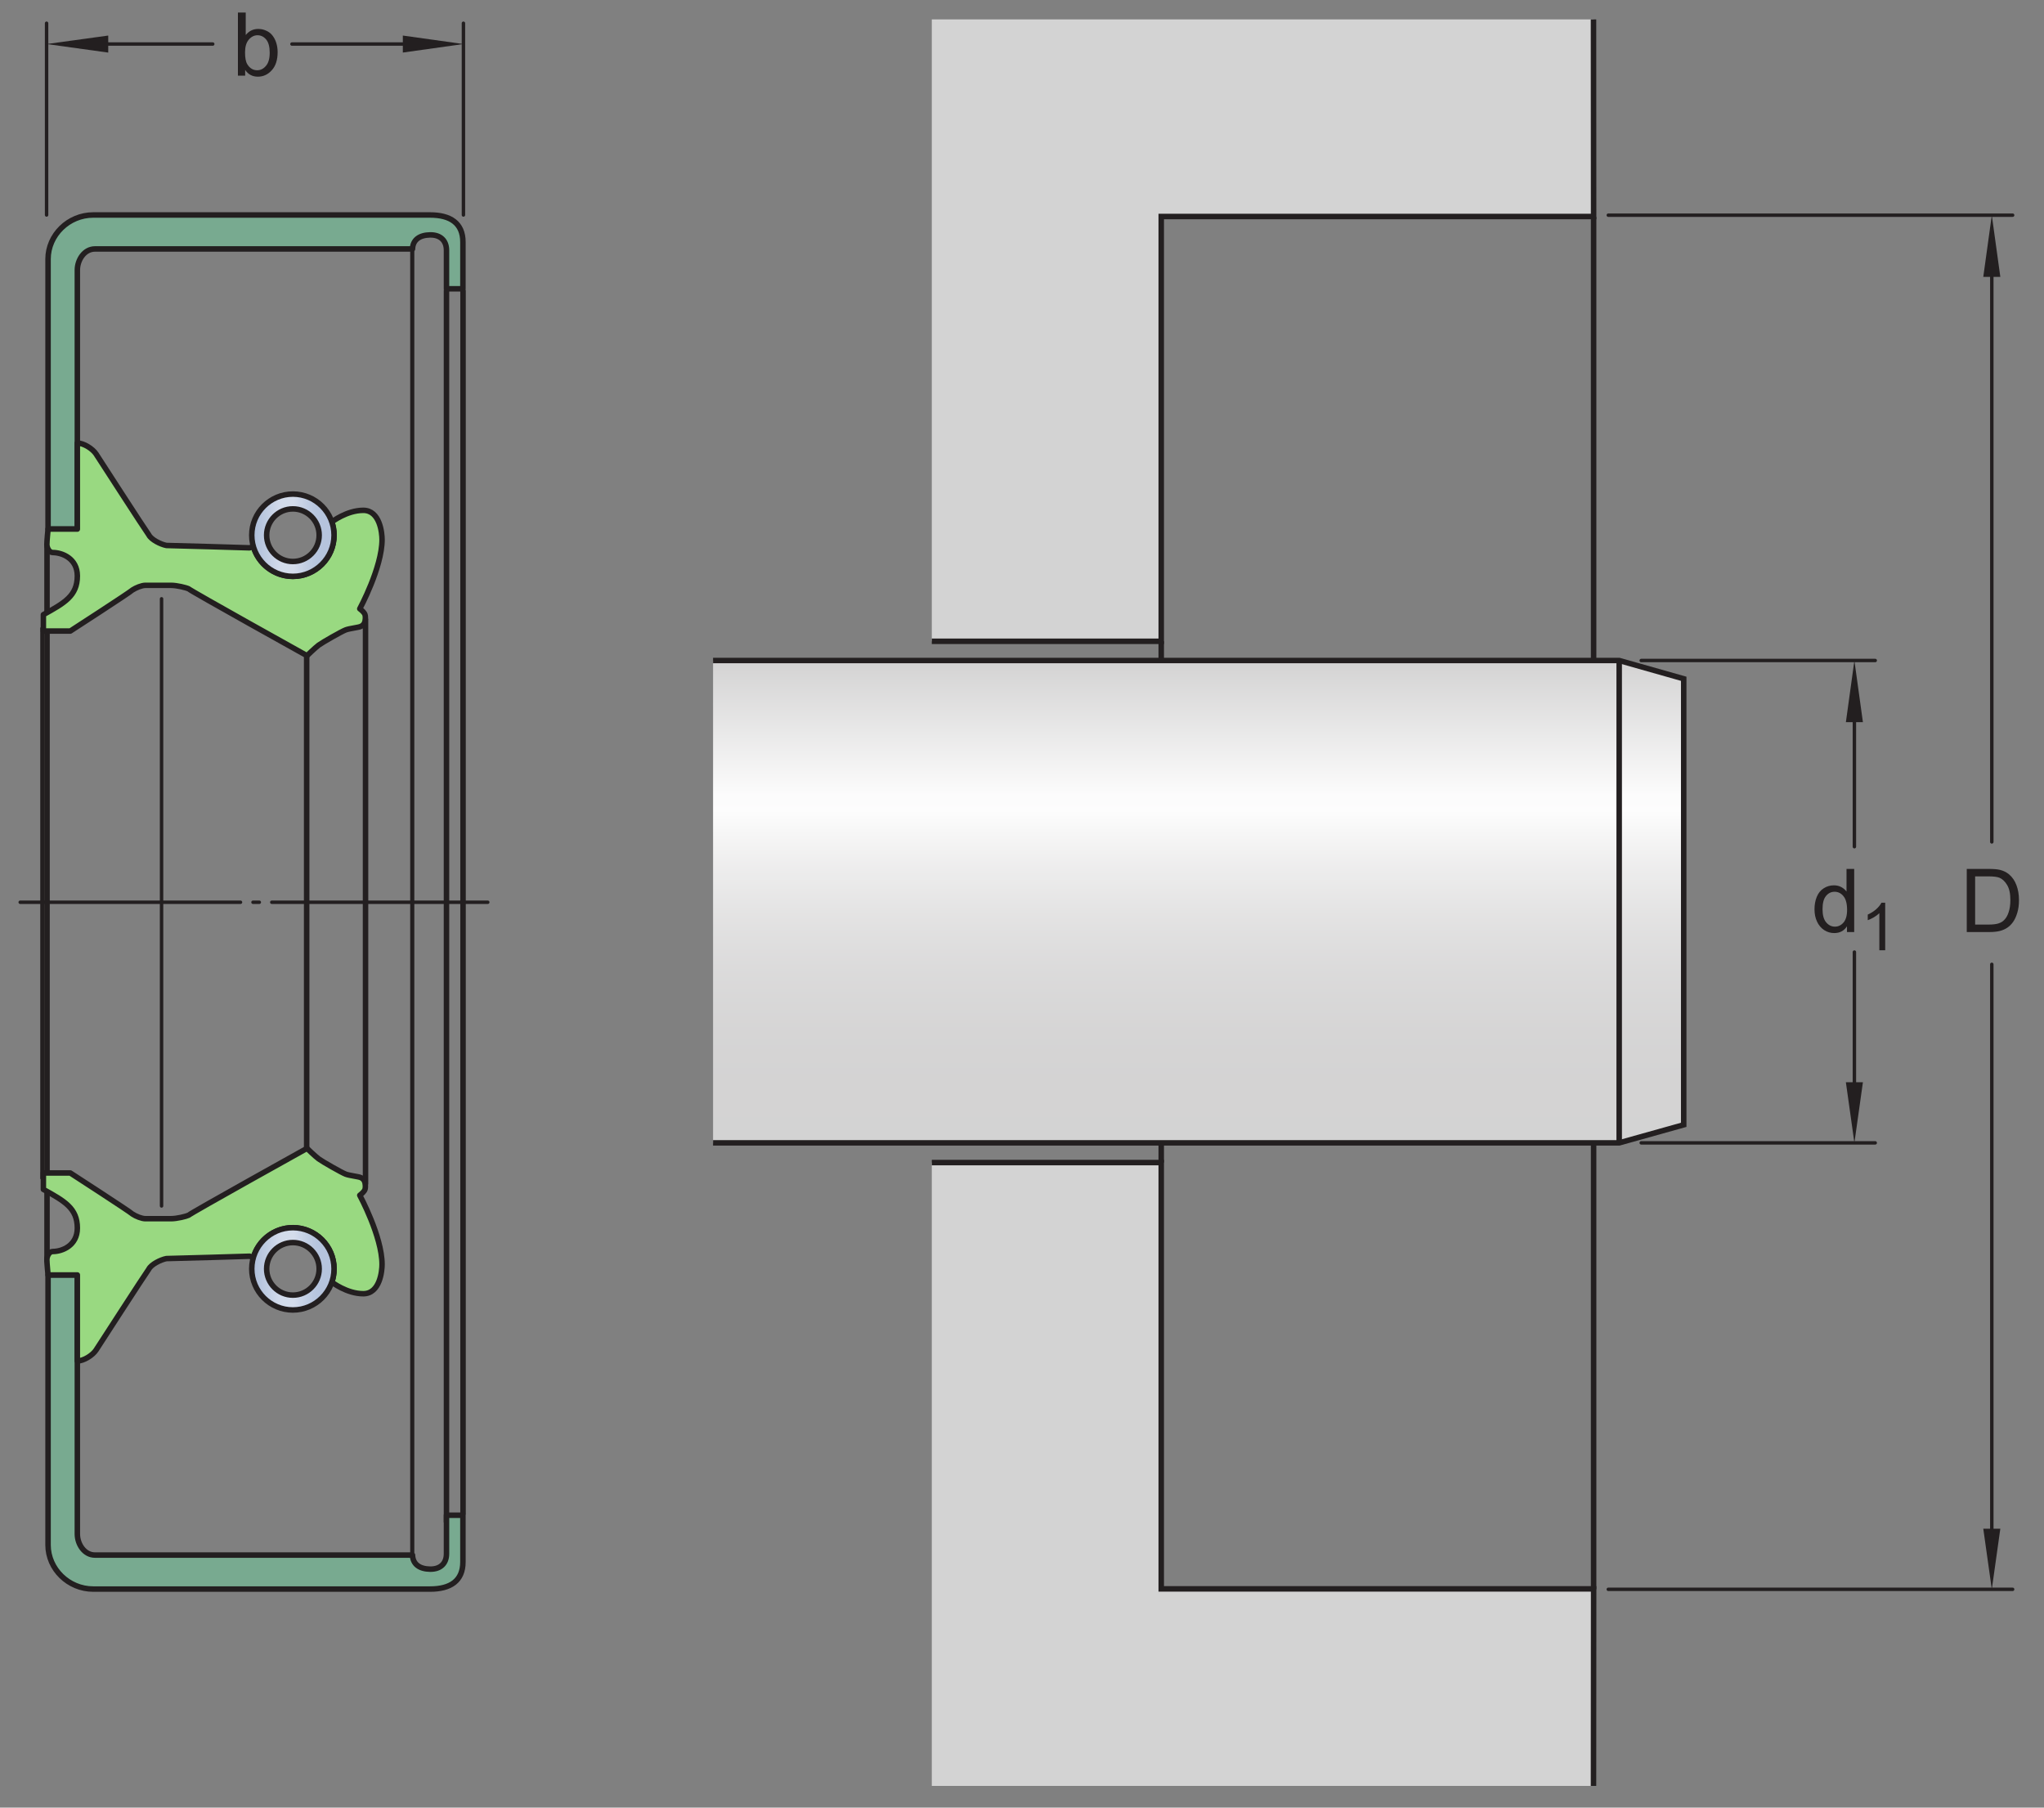
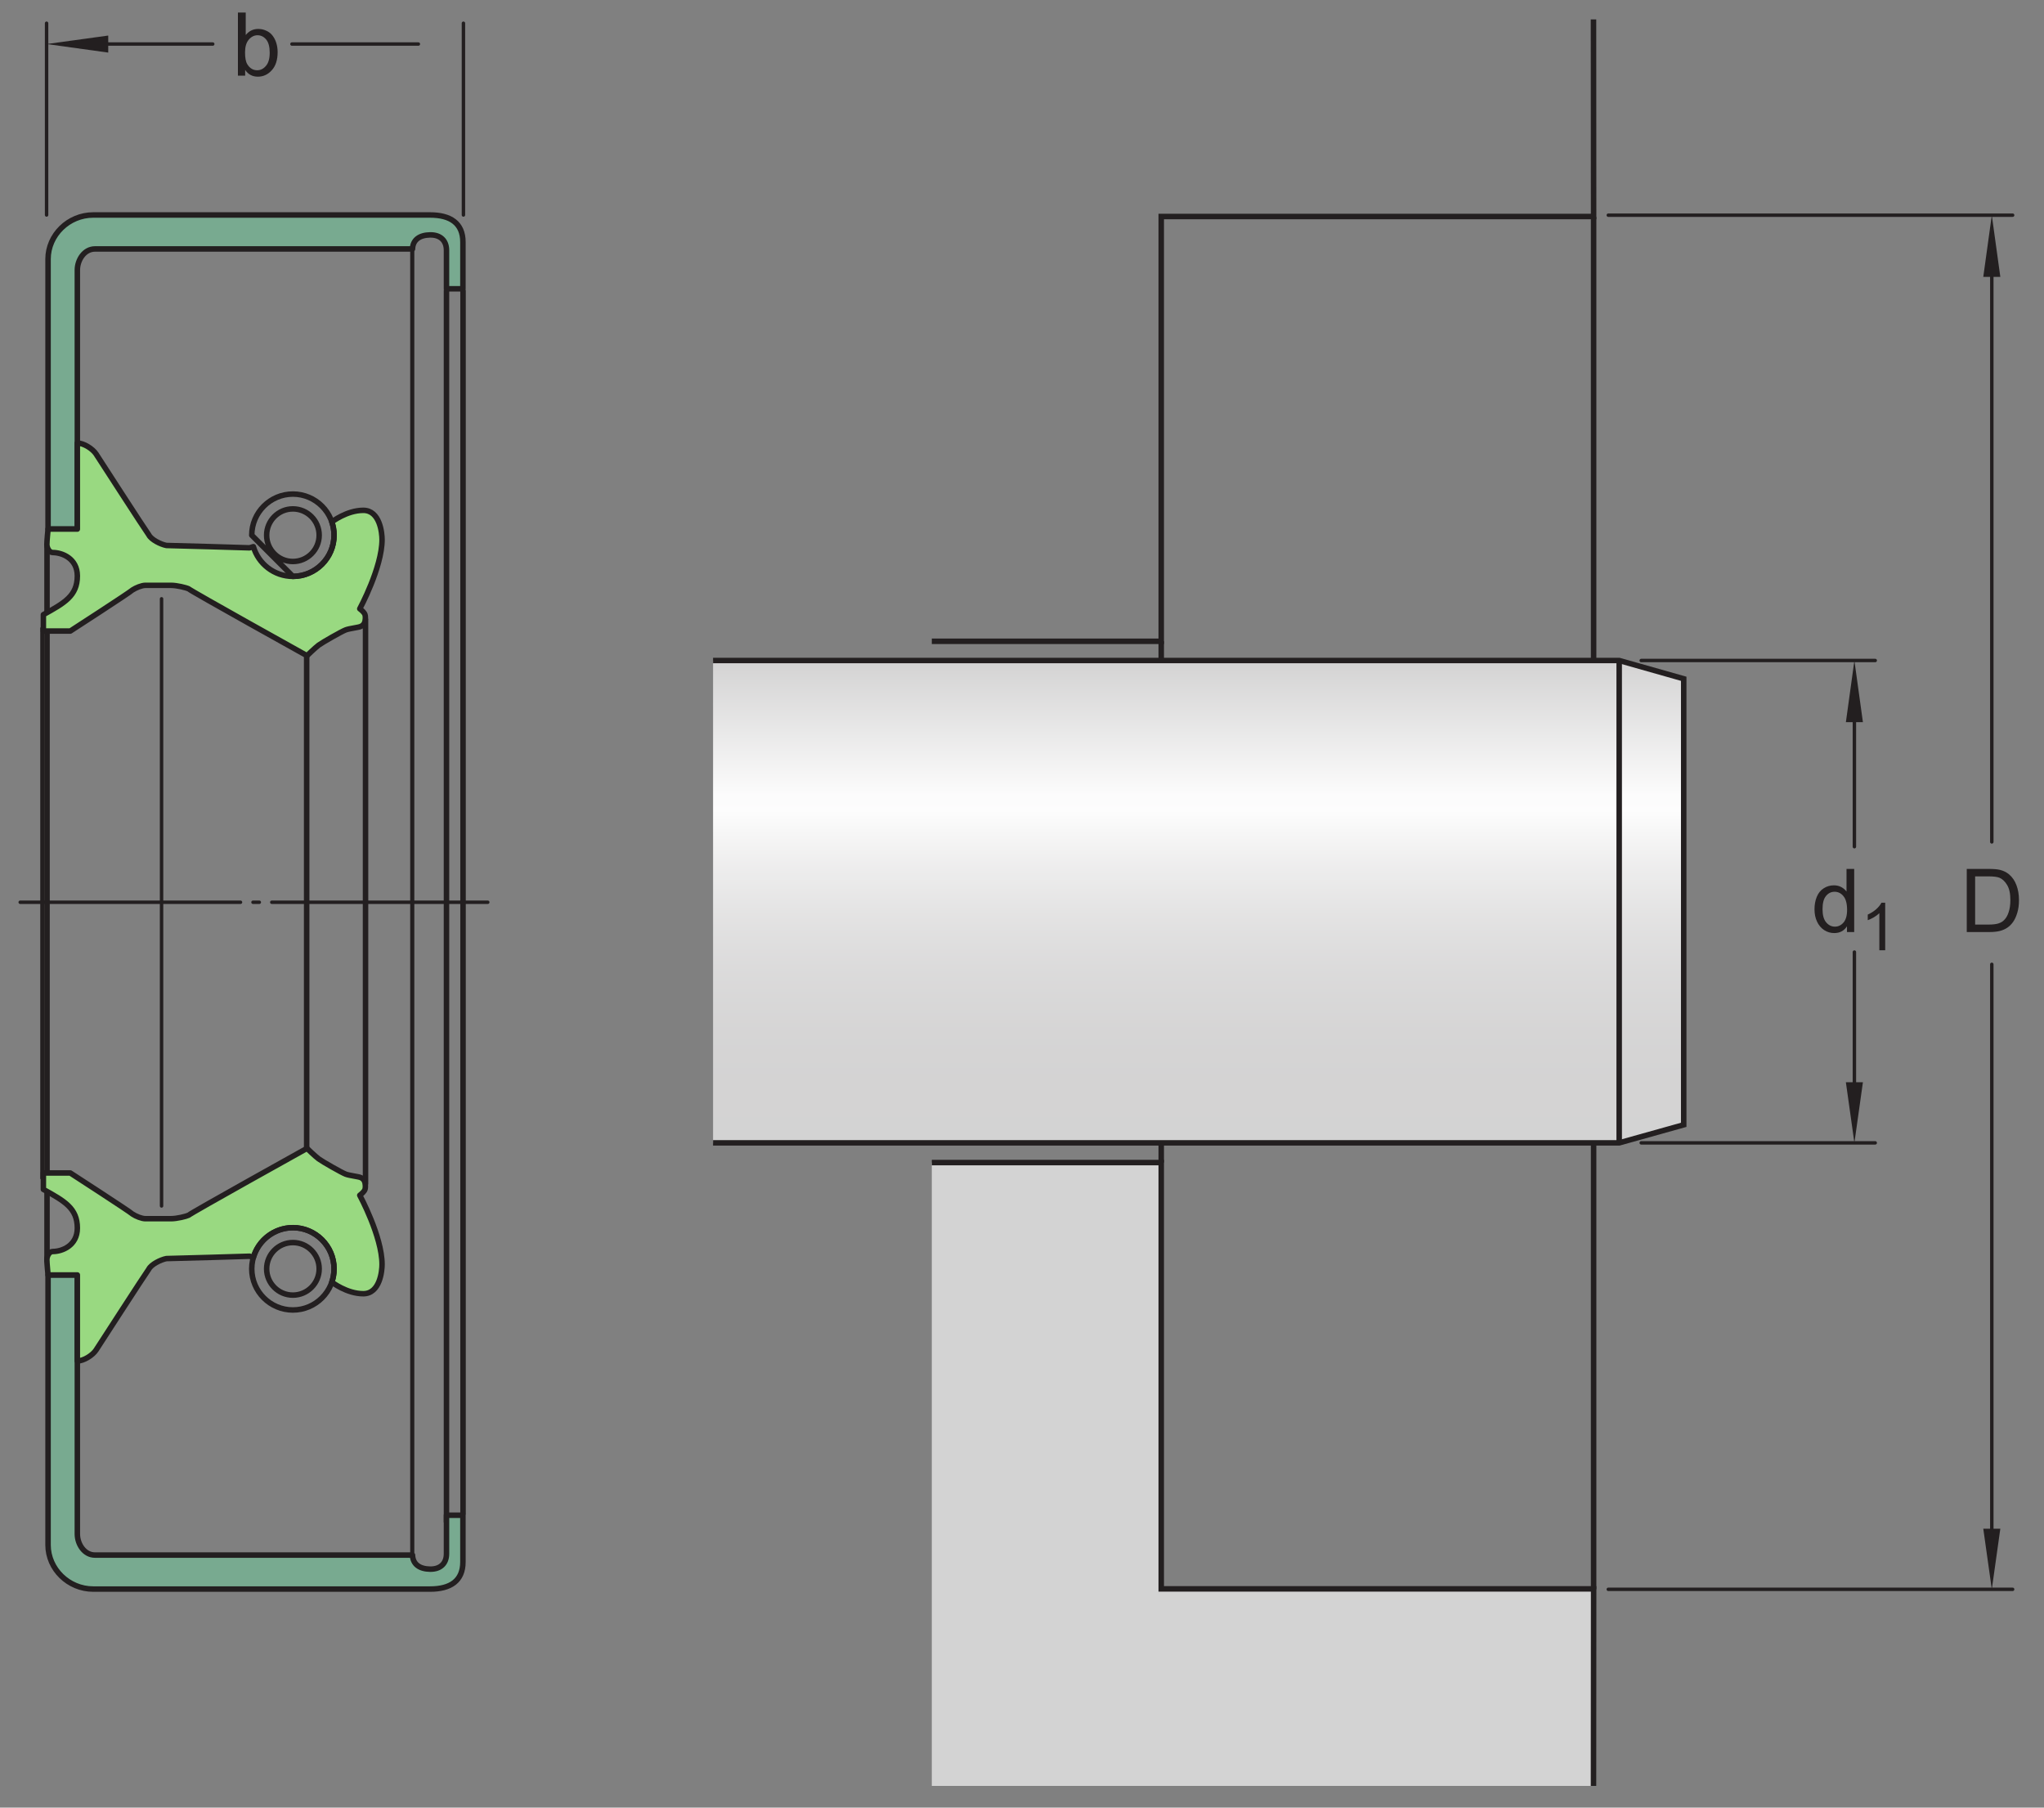
<svg xmlns="http://www.w3.org/2000/svg" xmlns:xlink="http://www.w3.org/1999/xlink" width="278.33pt" height="246.1pt" viewBox="0 0 278.33 246.1" version="1.1">
  <rect x="0" y="0" width="278.33" height="246.1" fill="#808080" stroke="none" />
  <defs>
    <g>
      <symbol overflow="visible" id="glyph0-0">
        <path style="stroke:none;" d="M 1.5 0 L 1.5 -7.5 L 7.5 -7.5 L 7.5 0 Z M 1.688 -0.188 L 7.312 -0.188 L 7.312 -7.312 L 1.688 -7.312 Z M 1.688 -0.188 " />
      </symbol>
      <symbol overflow="visible" id="glyph0-1">
        <path style="stroke:none;" d="M 4.828 0 L 4.828 -0.781 C 4.43 -0.164 3.852 0.141 3.094 0.141 C 2.594 0.141 2.133 0.004 1.719 -0.266 C 1.301 -0.547 0.977 -0.93 0.75 -1.422 C 0.52 -1.91 0.406 -2.473 0.406 -3.109 C 0.406 -3.723 0.508 -4.285 0.719 -4.797 C 0.926 -5.305 1.238 -5.691 1.656 -5.953 C 2.07 -6.223 2.535 -6.359 3.047 -6.359 C 3.422 -6.359 3.754 -6.281 4.047 -6.125 C 4.336 -5.969 4.578 -5.766 4.766 -5.516 L 4.766 -8.594 L 5.812 -8.594 L 5.812 0 Z M 1.5 -3.109 C 1.5 -2.305 1.664 -1.707 2 -1.312 C 2.332 -0.926 2.727 -0.734 3.188 -0.734 C 3.645 -0.734 4.035 -0.922 4.359 -1.297 C 4.68 -1.672 4.844 -2.242 4.844 -3.016 C 4.844 -3.867 4.676 -4.492 4.344 -4.891 C 4.02 -5.285 3.617 -5.484 3.141 -5.484 C 2.672 -5.484 2.281 -5.289 1.969 -4.906 C 1.656 -4.531 1.5 -3.93 1.5 -3.109 Z M 1.5 -3.109 " />
      </symbol>
      <symbol overflow="visible" id="glyph0-2">
        <path style="stroke:none;" d="M 0.922 0 L 0.922 -8.594 L 3.891 -8.594 C 4.555 -8.594 5.066 -8.551 5.422 -8.469 C 5.91 -8.352 6.328 -8.148 6.672 -7.859 C 7.129 -7.473 7.469 -6.977 7.688 -6.375 C 7.914 -5.781 8.031 -5.102 8.031 -4.344 C 8.031 -3.688 7.953 -3.109 7.797 -2.609 C 7.648 -2.109 7.457 -1.691 7.219 -1.359 C 6.977 -1.023 6.711 -0.766 6.422 -0.578 C 6.141 -0.391 5.801 -0.242 5.406 -0.141 C 5.008 -0.047 4.551 0 4.031 0 Z M 2.062 -1.016 L 3.891 -1.016 C 4.461 -1.016 4.91 -1.066 5.234 -1.172 C 5.555 -1.273 5.812 -1.426 6 -1.625 C 6.27 -1.883 6.477 -2.242 6.625 -2.703 C 6.781 -3.16 6.859 -3.711 6.859 -4.359 C 6.859 -5.254 6.707 -5.941 6.406 -6.422 C 6.113 -6.91 5.758 -7.238 5.344 -7.406 C 5.031 -7.52 4.539 -7.578 3.875 -7.578 L 2.062 -7.578 Z M 2.062 -1.016 " />
      </symbol>
      <symbol overflow="visible" id="glyph0-3">
        <path style="stroke:none;" d="M 1.766 0 L 0.781 0 L 0.781 -8.594 L 1.844 -8.594 L 1.844 -5.531 C 2.289 -6.082 2.859 -6.359 3.547 -6.359 C 3.93 -6.359 4.289 -6.281 4.625 -6.125 C 4.969 -5.977 5.25 -5.766 5.469 -5.484 C 5.695 -5.203 5.875 -4.863 6 -4.469 C 6.125 -4.07 6.188 -3.648 6.188 -3.203 C 6.188 -2.141 5.922 -1.316 5.391 -0.734 C 4.859 -0.148 4.227 0.141 3.5 0.141 C 2.758 0.141 2.18 -0.164 1.766 -0.781 Z M 1.75 -3.156 C 1.75 -2.414 1.852 -1.879 2.062 -1.547 C 2.395 -1.004 2.844 -0.734 3.406 -0.734 C 3.863 -0.734 4.258 -0.93 4.594 -1.328 C 4.938 -1.723 5.109 -2.32 5.109 -3.125 C 5.109 -3.938 4.945 -4.535 4.625 -4.922 C 4.301 -5.305 3.91 -5.5 3.453 -5.5 C 2.992 -5.5 2.594 -5.297 2.25 -4.891 C 1.914 -4.492 1.75 -3.914 1.75 -3.156 Z M 1.75 -3.156 " />
      </symbol>
      <symbol overflow="visible" id="glyph1-0">
        <path style="stroke:none;" d="M 1.125 0 L 1.125 -5.625 L 5.625 -5.625 L 5.625 0 Z M 1.266 -0.141 L 5.484 -0.141 L 5.484 -5.484 L 1.266 -5.484 Z M 1.266 -0.141 " />
      </symbol>
      <symbol overflow="visible" id="glyph1-1">
        <path style="stroke:none;" d="M 3.359 0 L 2.562 0 L 2.562 -5.047 C 2.375 -4.859 2.125 -4.672 1.812 -4.484 C 1.5 -4.305 1.223 -4.176 0.984 -4.094 L 0.984 -4.859 C 1.422 -5.055 1.805 -5.301 2.141 -5.594 C 2.473 -5.895 2.707 -6.188 2.844 -6.469 L 3.359 -6.469 Z M 3.359 0 " />
      </symbol>
    </g>
    <clipPath id="clip1">
      <path d="M 122 154 L 222 154 L 222 246.102 L 122 246.102 Z M 122 154 " />
    </clipPath>
    <clipPath id="clip2">
      <path d="M 97 89 L 230 89 L 230 156 L 97 156 Z M 97 89 " />
    </clipPath>
    <clipPath id="clip3">
      <path d="M 97.098 155.598 L 220.484 155.598 L 229.27 153.141 L 229.27 92.414 L 220.484 89.926 L 97.098 89.926 " />
    </clipPath>
    <clipPath id="clip4">
      <path d="M 97.098 155.598 L 220.484 155.598 L 229.27 153.141 L 229.27 92.414 L 220.484 89.926 L 97.098 89.926 " />
    </clipPath>
    <linearGradient id="linear0" gradientUnits="userSpaceOnUse" x1="-0" y1="0" x2="1" y2="0" gradientTransform="matrix(0,65.669,-65.669,0,163.184,89.927)">
      <stop offset="0" style="stop-color:rgb(82.745%,82.431%,82.509%);stop-opacity:1;" />
      <stop offset="0.004" style="stop-color:rgb(82.971%,82.661%,82.738%);stop-opacity:1;" />
      <stop offset="0.008" style="stop-color:rgb(83.195%,82.89%,82.967%);stop-opacity:1;" />
      <stop offset="0.012" style="stop-color:rgb(83.421%,83.119%,83.194%);stop-opacity:1;" />
      <stop offset="0.016" style="stop-color:rgb(83.644%,83.347%,83.421%);stop-opacity:1;" />
      <stop offset="0.02" style="stop-color:rgb(83.87%,83.575%,83.649%);stop-opacity:1;" />
      <stop offset="0.023" style="stop-color:rgb(84.093%,83.804%,83.876%);stop-opacity:1;" />
      <stop offset="0.027" style="stop-color:rgb(84.319%,84.033%,84.103%);stop-opacity:1;" />
      <stop offset="0.031" style="stop-color:rgb(84.544%,84.262%,84.332%);stop-opacity:1;" />
      <stop offset="0.035" style="stop-color:rgb(84.769%,84.491%,84.561%);stop-opacity:1;" />
      <stop offset="0.039" style="stop-color:rgb(84.993%,84.72%,84.787%);stop-opacity:1;" />
      <stop offset="0.043" style="stop-color:rgb(85.217%,84.949%,85.016%);stop-opacity:1;" />
      <stop offset="0.047" style="stop-color:rgb(85.442%,85.176%,85.242%);stop-opacity:1;" />
      <stop offset="0.051" style="stop-color:rgb(85.666%,85.405%,85.471%);stop-opacity:1;" />
      <stop offset="0.055" style="stop-color:rgb(85.892%,85.635%,85.698%);stop-opacity:1;" />
      <stop offset="0.059" style="stop-color:rgb(86.116%,85.864%,85.927%);stop-opacity:1;" />
      <stop offset="0.062" style="stop-color:rgb(86.34%,86.092%,86.154%);stop-opacity:1;" />
      <stop offset="0.066" style="stop-color:rgb(86.566%,86.32%,86.382%);stop-opacity:1;" />
      <stop offset="0.07" style="stop-color:rgb(86.789%,86.549%,86.609%);stop-opacity:1;" />
      <stop offset="0.074" style="stop-color:rgb(87.015%,86.778%,86.836%);stop-opacity:1;" />
      <stop offset="0.078" style="stop-color:rgb(87.239%,87.007%,87.065%);stop-opacity:1;" />
      <stop offset="0.082" style="stop-color:rgb(87.465%,87.236%,87.294%);stop-opacity:1;" />
      <stop offset="0.086" style="stop-color:rgb(87.689%,87.465%,87.52%);stop-opacity:1;" />
      <stop offset="0.09" style="stop-color:rgb(87.914%,87.694%,87.749%);stop-opacity:1;" />
      <stop offset="0.094" style="stop-color:rgb(88.138%,87.921%,87.975%);stop-opacity:1;" />
      <stop offset="0.098" style="stop-color:rgb(88.362%,88.15%,88.203%);stop-opacity:1;" />
      <stop offset="0.102" style="stop-color:rgb(88.588%,88.38%,88.431%);stop-opacity:1;" />
      <stop offset="0.105" style="stop-color:rgb(88.812%,88.609%,88.66%);stop-opacity:1;" />
      <stop offset="0.109" style="stop-color:rgb(89.037%,88.837%,88.887%);stop-opacity:1;" />
      <stop offset="0.113" style="stop-color:rgb(89.261%,89.066%,89.114%);stop-opacity:1;" />
      <stop offset="0.117" style="stop-color:rgb(89.485%,89.294%,89.342%);stop-opacity:1;" />
      <stop offset="0.121" style="stop-color:rgb(89.711%,89.523%,89.569%);stop-opacity:1;" />
      <stop offset="0.125" style="stop-color:rgb(89.935%,89.752%,89.798%);stop-opacity:1;" />
      <stop offset="0.129" style="stop-color:rgb(90.161%,89.981%,90.025%);stop-opacity:1;" />
      <stop offset="0.133" style="stop-color:rgb(90.384%,90.21%,90.253%);stop-opacity:1;" />
      <stop offset="0.137" style="stop-color:rgb(90.61%,90.439%,90.482%);stop-opacity:1;" />
      <stop offset="0.141" style="stop-color:rgb(90.834%,90.666%,90.707%);stop-opacity:1;" />
      <stop offset="0.145" style="stop-color:rgb(91.058%,90.895%,90.936%);stop-opacity:1;" />
      <stop offset="0.148" style="stop-color:rgb(91.284%,91.125%,91.164%);stop-opacity:1;" />
      <stop offset="0.152" style="stop-color:rgb(91.508%,91.354%,91.393%);stop-opacity:1;" />
      <stop offset="0.156" style="stop-color:rgb(91.733%,91.582%,91.62%);stop-opacity:1;" />
      <stop offset="0.16" style="stop-color:rgb(91.957%,91.811%,91.847%);stop-opacity:1;" />
      <stop offset="0.164" style="stop-color:rgb(92.181%,92.039%,92.075%);stop-opacity:1;" />
      <stop offset="0.168" style="stop-color:rgb(92.406%,92.268%,92.302%);stop-opacity:1;" />
      <stop offset="0.172" style="stop-color:rgb(92.632%,92.497%,92.531%);stop-opacity:1;" />
      <stop offset="0.176" style="stop-color:rgb(92.856%,92.726%,92.758%);stop-opacity:1;" />
      <stop offset="0.18" style="stop-color:rgb(93.08%,92.955%,92.986%);stop-opacity:1;" />
      <stop offset="0.184" style="stop-color:rgb(93.306%,93.184%,93.214%);stop-opacity:1;" />
      <stop offset="0.188" style="stop-color:rgb(93.529%,93.411%,93.44%);stop-opacity:1;" />
      <stop offset="0.191" style="stop-color:rgb(93.755%,93.64%,93.669%);stop-opacity:1;" />
      <stop offset="0.195" style="stop-color:rgb(93.979%,93.871%,93.896%);stop-opacity:1;" />
      <stop offset="0.199" style="stop-color:rgb(94.205%,94.099%,94.125%);stop-opacity:1;" />
      <stop offset="0.203" style="stop-color:rgb(94.429%,94.327%,94.353%);stop-opacity:1;" />
      <stop offset="0.207" style="stop-color:rgb(94.653%,94.556%,94.58%);stop-opacity:1;" />
      <stop offset="0.211" style="stop-color:rgb(94.878%,94.785%,94.807%);stop-opacity:1;" />
      <stop offset="0.215" style="stop-color:rgb(95.102%,95.013%,95.035%);stop-opacity:1;" />
      <stop offset="0.219" style="stop-color:rgb(95.328%,95.242%,95.264%);stop-opacity:1;" />
      <stop offset="0.223" style="stop-color:rgb(95.552%,95.471%,95.491%);stop-opacity:1;" />
      <stop offset="0.227" style="stop-color:rgb(95.776%,95.7%,95.718%);stop-opacity:1;" />
      <stop offset="0.23" style="stop-color:rgb(96.001%,95.929%,95.947%);stop-opacity:1;" />
      <stop offset="0.234" style="stop-color:rgb(96.225%,96.156%,96.173%);stop-opacity:1;" />
      <stop offset="0.238" style="stop-color:rgb(96.451%,96.385%,96.402%);stop-opacity:1;" />
      <stop offset="0.242" style="stop-color:rgb(96.675%,96.616%,96.629%);stop-opacity:1;" />
      <stop offset="0.246" style="stop-color:rgb(96.901%,96.844%,96.858%);stop-opacity:1;" />
      <stop offset="0.25" style="stop-color:rgb(97.124%,97.072%,97.086%);stop-opacity:1;" />
      <stop offset="0.254" style="stop-color:rgb(97.35%,97.301%,97.313%);stop-opacity:1;" />
      <stop offset="0.258" style="stop-color:rgb(97.574%,97.53%,97.54%);stop-opacity:1;" />
      <stop offset="0.262" style="stop-color:rgb(97.798%,97.758%,97.768%);stop-opacity:1;" />
      <stop offset="0.266" style="stop-color:rgb(98.022%,97.986%,97.995%);stop-opacity:1;" />
      <stop offset="0.27" style="stop-color:rgb(98.247%,98.215%,98.224%);stop-opacity:1;" />
      <stop offset="0.273" style="stop-color:rgb(98.473%,98.445%,98.451%);stop-opacity:1;" />
      <stop offset="0.277" style="stop-color:rgb(98.697%,98.674%,98.68%);stop-opacity:1;" />
      <stop offset="0.281" style="stop-color:rgb(98.921%,98.901%,98.906%);stop-opacity:1;" />
      <stop offset="0.312" style="stop-color:rgb(99.078%,99.062%,99.065%);stop-opacity:1;" />
      <stop offset="0.316" style="stop-color:rgb(98.999%,98.981%,98.985%);stop-opacity:1;" />
      <stop offset="0.32" style="stop-color:rgb(98.763%,98.741%,98.746%);stop-opacity:1;" />
      <stop offset="0.324" style="stop-color:rgb(98.532%,98.506%,98.512%);stop-opacity:1;" />
      <stop offset="0.328" style="stop-color:rgb(98.302%,98.271%,98.279%);stop-opacity:1;" />
      <stop offset="0.332" style="stop-color:rgb(98.076%,98.041%,98.05%);stop-opacity:1;" />
      <stop offset="0.336" style="stop-color:rgb(97.85%,97.81%,97.82%);stop-opacity:1;" />
      <stop offset="0.34" style="stop-color:rgb(97.627%,97.585%,97.595%);stop-opacity:1;" />
      <stop offset="0.344" style="stop-color:rgb(97.404%,97.357%,97.369%);stop-opacity:1;" />
      <stop offset="0.348" style="stop-color:rgb(97.186%,97.134%,97.148%);stop-opacity:1;" />
      <stop offset="0.352" style="stop-color:rgb(96.968%,96.913%,96.927%);stop-opacity:1;" />
      <stop offset="0.355" style="stop-color:rgb(96.754%,96.695%,96.71%);stop-opacity:1;" />
      <stop offset="0.359" style="stop-color:rgb(96.539%,96.477%,96.492%);stop-opacity:1;" />
      <stop offset="0.363" style="stop-color:rgb(96.329%,96.263%,96.278%);stop-opacity:1;" />
      <stop offset="0.367" style="stop-color:rgb(96.118%,96.048%,96.065%);stop-opacity:1;" />
      <stop offset="0.371" style="stop-color:rgb(95.912%,95.837%,95.856%);stop-opacity:1;" />
      <stop offset="0.375" style="stop-color:rgb(95.705%,95.627%,95.647%);stop-opacity:1;" />
      <stop offset="0.379" style="stop-color:rgb(95.503%,95.421%,95.441%);stop-opacity:1;" />
      <stop offset="0.383" style="stop-color:rgb(95.3%,95.215%,95.236%);stop-opacity:1;" />
      <stop offset="0.387" style="stop-color:rgb(95.1%,95.012%,95.033%);stop-opacity:1;" />
      <stop offset="0.391" style="stop-color:rgb(94.902%,94.809%,94.832%);stop-opacity:1;" />
      <stop offset="0.395" style="stop-color:rgb(94.707%,94.611%,94.635%);stop-opacity:1;" />
      <stop offset="0.398" style="stop-color:rgb(94.513%,94.412%,94.438%);stop-opacity:1;" />
      <stop offset="0.402" style="stop-color:rgb(94.322%,94.218%,94.244%);stop-opacity:1;" />
      <stop offset="0.406" style="stop-color:rgb(94.131%,94.025%,94.051%);stop-opacity:1;" />
      <stop offset="0.41" style="stop-color:rgb(93.944%,93.834%,93.861%);stop-opacity:1;" />
      <stop offset="0.414" style="stop-color:rgb(93.756%,93.642%,93.671%);stop-opacity:1;" />
      <stop offset="0.418" style="stop-color:rgb(93.573%,93.456%,93.484%);stop-opacity:1;" />
      <stop offset="0.422" style="stop-color:rgb(93.39%,93.269%,93.3%);stop-opacity:1;" />
      <stop offset="0.426" style="stop-color:rgb(93.21%,93.086%,93.117%);stop-opacity:1;" />
      <stop offset="0.43" style="stop-color:rgb(93.03%,92.902%,92.934%);stop-opacity:1;" />
      <stop offset="0.434" style="stop-color:rgb(92.854%,92.725%,92.757%);stop-opacity:1;" />
      <stop offset="0.438" style="stop-color:rgb(92.677%,92.545%,92.578%);stop-opacity:1;" />
      <stop offset="0.441" style="stop-color:rgb(92.505%,92.369%,92.403%);stop-opacity:1;" />
      <stop offset="0.445" style="stop-color:rgb(92.332%,92.194%,92.227%);stop-opacity:1;" />
      <stop offset="0.453" style="stop-color:rgb(92.165%,92.021%,92.056%);stop-opacity:1;" />
      <stop offset="0.461" style="stop-color:rgb(91.83%,91.682%,91.719%);stop-opacity:1;" />
      <stop offset="0.469" style="stop-color:rgb(91.504%,91.35%,91.388%);stop-opacity:1;" />
      <stop offset="0.477" style="stop-color:rgb(91.185%,91.025%,91.064%);stop-opacity:1;" />
      <stop offset="0.484" style="stop-color:rgb(90.872%,90.707%,90.749%);stop-opacity:1;" />
      <stop offset="0.492" style="stop-color:rgb(90.567%,90.396%,90.439%);stop-opacity:1;" />
      <stop offset="0.5" style="stop-color:rgb(90.269%,90.092%,90.137%);stop-opacity:1;" />
      <stop offset="0.508" style="stop-color:rgb(89.98%,89.796%,89.842%);stop-opacity:1;" />
      <stop offset="0.516" style="stop-color:rgb(89.694%,89.507%,89.554%);stop-opacity:1;" />
      <stop offset="0.523" style="stop-color:rgb(89.417%,89.224%,89.272%);stop-opacity:1;" />
      <stop offset="0.531" style="stop-color:rgb(89.146%,88.95%,88.998%);stop-opacity:1;" />
      <stop offset="0.539" style="stop-color:rgb(88.882%,88.68%,88.73%);stop-opacity:1;" />
      <stop offset="0.547" style="stop-color:rgb(88.626%,88.419%,88.47%);stop-opacity:1;" />
      <stop offset="0.555" style="stop-color:rgb(88.374%,88.162%,88.216%);stop-opacity:1;" />
      <stop offset="0.562" style="stop-color:rgb(88.13%,87.915%,87.968%);stop-opacity:1;" />
      <stop offset="0.57" style="stop-color:rgb(87.894%,87.674%,87.729%);stop-opacity:1;" />
      <stop offset="0.578" style="stop-color:rgb(87.663%,87.439%,87.495%);stop-opacity:1;" />
      <stop offset="0.586" style="stop-color:rgb(87.439%,87.21%,87.267%);stop-opacity:1;" />
      <stop offset="0.594" style="stop-color:rgb(87.219%,86.987%,87.045%);stop-opacity:1;" />
      <stop offset="0.602" style="stop-color:rgb(87.009%,86.772%,86.83%);stop-opacity:1;" />
      <stop offset="0.609" style="stop-color:rgb(86.801%,86.562%,86.621%);stop-opacity:1;" />
      <stop offset="0.617" style="stop-color:rgb(86.603%,86.359%,86.42%);stop-opacity:1;" />
      <stop offset="0.625" style="stop-color:rgb(86.409%,86.162%,86.223%);stop-opacity:1;" />
      <stop offset="0.633" style="stop-color:rgb(86.221%,85.97%,86.032%);stop-opacity:1;" />
      <stop offset="0.641" style="stop-color:rgb(86.04%,85.785%,85.847%);stop-opacity:1;" />
      <stop offset="0.648" style="stop-color:rgb(85.863%,85.605%,85.669%);stop-opacity:1;" />
      <stop offset="0.656" style="stop-color:rgb(85.693%,85.432%,85.497%);stop-opacity:1;" />
      <stop offset="0.672" style="stop-color:rgb(85.451%,85.185%,85.252%);stop-opacity:1;" />
      <stop offset="0.688" style="stop-color:rgb(85.144%,84.874%,84.941%);stop-opacity:1;" />
      <stop offset="0.703" style="stop-color:rgb(84.86%,84.584%,84.653%);stop-opacity:1;" />
      <stop offset="0.719" style="stop-color:rgb(84.598%,84.317%,84.387%);stop-opacity:1;" />
      <stop offset="0.734" style="stop-color:rgb(84.355%,84.071%,84.142%);stop-opacity:1;" />
      <stop offset="0.75" style="stop-color:rgb(84.134%,83.846%,83.917%);stop-opacity:1;" />
      <stop offset="0.766" style="stop-color:rgb(83.931%,83.64%,83.711%);stop-opacity:1;" />
      <stop offset="0.781" style="stop-color:rgb(83.748%,83.452%,83.525%);stop-opacity:1;" />
      <stop offset="0.812" style="stop-color:rgb(83.513%,83.212%,83.287%);stop-opacity:1;" />
      <stop offset="0.844" style="stop-color:rgb(83.25%,82.947%,83.022%);stop-opacity:1;" />
      <stop offset="0.875" style="stop-color:rgb(83.052%,82.744%,82.82%);stop-opacity:1;" />
      <stop offset="1" style="stop-color:rgb(82.857%,82.545%,82.623%);stop-opacity:1;" />
    </linearGradient>
    <clipPath id="clip5">
-       <path d="M 34 67 L 46 67 L 46 79 L 34 79 Z M 34 67 " />
-     </clipPath>
+       </clipPath>
    <clipPath id="clip6">
      <path d="M 34.281 72.863 C 34.281 75.949 36.797 78.473 39.883 78.473 C 42.973 78.473 45.488 75.949 45.488 72.863 C 45.488 69.781 42.973 67.266 39.883 67.266 C 36.797 67.266 34.281 69.781 34.281 72.863 M 36.309 72.863 C 36.309 70.898 37.914 69.289 39.883 69.289 C 41.855 69.289 43.461 70.898 43.461 72.863 C 43.461 74.84 41.855 76.445 39.883 76.445 C 37.914 76.445 36.309 74.84 36.309 72.863 " />
    </clipPath>
    <clipPath id="clip7">
      <path d="M 34.281 72.863 C 34.281 75.949 36.797 78.473 39.883 78.473 C 42.973 78.473 45.488 75.949 45.488 72.863 C 45.488 69.781 42.973 67.266 39.883 67.266 C 36.797 67.266 34.281 69.781 34.281 72.863 M 36.309 72.863 C 36.309 70.898 37.914 69.289 39.883 69.289 C 41.855 69.289 43.461 70.898 43.461 72.863 C 43.461 74.84 41.855 76.445 39.883 76.445 C 37.914 76.445 36.309 74.84 36.309 72.863 " />
    </clipPath>
    <linearGradient id="linear1" gradientUnits="userSpaceOnUse" x1="0" y1="0" x2="1" y2="0" gradientTransform="matrix(11.205,0,0,11.205,34.282,72.868)">
      <stop offset="0" style="stop-color:rgb(67.532%,74.046%,85.048%);stop-opacity:1;" />
      <stop offset="0.008" style="stop-color:rgb(67.7%,74.176%,85.129%);stop-opacity:1;" />
      <stop offset="0.016" style="stop-color:rgb(68.034%,74.435%,85.287%);stop-opacity:1;" />
      <stop offset="0.023" style="stop-color:rgb(68.372%,74.698%,85.449%);stop-opacity:1;" />
      <stop offset="0.031" style="stop-color:rgb(68.707%,74.959%,85.611%);stop-opacity:1;" />
      <stop offset="0.039" style="stop-color:rgb(69.044%,75.221%,85.771%);stop-opacity:1;" />
      <stop offset="0.047" style="stop-color:rgb(69.38%,75.484%,85.931%);stop-opacity:1;" />
      <stop offset="0.055" style="stop-color:rgb(69.719%,75.748%,86.093%);stop-opacity:1;" />
      <stop offset="0.062" style="stop-color:rgb(70.056%,76.012%,86.255%);stop-opacity:1;" />
      <stop offset="0.07" style="stop-color:rgb(70.396%,76.276%,86.415%);stop-opacity:1;" />
      <stop offset="0.078" style="stop-color:rgb(70.735%,76.541%,86.577%);stop-opacity:1;" />
      <stop offset="0.086" style="stop-color:rgb(71.075%,76.807%,86.739%);stop-opacity:1;" />
      <stop offset="0.094" style="stop-color:rgb(71.416%,77.072%,86.9%);stop-opacity:1;" />
      <stop offset="0.102" style="stop-color:rgb(71.758%,77.341%,87.062%);stop-opacity:1;" />
      <stop offset="0.109" style="stop-color:rgb(72.099%,77.608%,87.224%);stop-opacity:1;" />
      <stop offset="0.117" style="stop-color:rgb(72.441%,77.876%,87.386%);stop-opacity:1;" />
      <stop offset="0.125" style="stop-color:rgb(72.784%,78.145%,87.547%);stop-opacity:1;" />
      <stop offset="0.133" style="stop-color:rgb(73.128%,78.415%,87.711%);stop-opacity:1;" />
      <stop offset="0.141" style="stop-color:rgb(73.471%,78.683%,87.872%);stop-opacity:1;" />
      <stop offset="0.148" style="stop-color:rgb(73.816%,78.955%,88.034%);stop-opacity:1;" />
      <stop offset="0.156" style="stop-color:rgb(74.159%,79.225%,88.196%);stop-opacity:1;" />
      <stop offset="0.164" style="stop-color:rgb(74.506%,79.497%,88.359%);stop-opacity:1;" />
      <stop offset="0.172" style="stop-color:rgb(74.852%,79.768%,88.522%);stop-opacity:1;" />
      <stop offset="0.18" style="stop-color:rgb(75.197%,80.042%,88.684%);stop-opacity:1;" />
      <stop offset="0.188" style="stop-color:rgb(75.543%,80.315%,88.847%);stop-opacity:1;" />
      <stop offset="0.195" style="stop-color:rgb(75.89%,80.588%,89.011%);stop-opacity:1;" />
      <stop offset="0.203" style="stop-color:rgb(76.237%,80.862%,89.172%);stop-opacity:1;" />
      <stop offset="0.211" style="stop-color:rgb(76.585%,81.137%,89.336%);stop-opacity:1;" />
      <stop offset="0.219" style="stop-color:rgb(76.933%,81.412%,89.499%);stop-opacity:1;" />
      <stop offset="0.227" style="stop-color:rgb(77.281%,81.688%,89.661%);stop-opacity:1;" />
      <stop offset="0.234" style="stop-color:rgb(77.631%,81.964%,89.824%);stop-opacity:1;" />
      <stop offset="0.242" style="stop-color:rgb(77.979%,82.24%,89.987%);stop-opacity:1;" />
      <stop offset="0.25" style="stop-color:rgb(78.328%,82.515%,90.149%);stop-opacity:1;" />
      <stop offset="0.258" style="stop-color:rgb(78.677%,82.793%,90.312%);stop-opacity:1;" />
      <stop offset="0.266" style="stop-color:rgb(79.027%,83.069%,90.474%);stop-opacity:1;" />
      <stop offset="0.273" style="stop-color:rgb(79.376%,83.347%,90.636%);stop-opacity:1;" />
      <stop offset="0.281" style="stop-color:rgb(79.726%,83.624%,90.799%);stop-opacity:1;" />
      <stop offset="0.289" style="stop-color:rgb(80.075%,83.9%,90.961%);stop-opacity:1;" />
      <stop offset="0.297" style="stop-color:rgb(80.424%,84.18%,91.122%);stop-opacity:1;" />
      <stop offset="0.305" style="stop-color:rgb(80.772%,84.456%,91.284%);stop-opacity:1;" />
      <stop offset="0.312" style="stop-color:rgb(81.123%,84.737%,91.446%);stop-opacity:1;" />
      <stop offset="0.32" style="stop-color:rgb(81.47%,85.013%,91.608%);stop-opacity:1;" />
      <stop offset="0.328" style="stop-color:rgb(81.818%,85.289%,91.768%);stop-opacity:1;" />
      <stop offset="0.336" style="stop-color:rgb(82.162%,85.564%,91.927%);stop-opacity:1;" />
      <stop offset="0.344" style="stop-color:rgb(82.506%,85.838%,92.085%);stop-opacity:1;" />
      <stop offset="0.375" style="stop-color:rgb(82.845%,86.11%,92.242%);stop-opacity:1;" />
      <stop offset="0.5" style="stop-color:rgb(83.011%,86.241%,92.317%);stop-opacity:1;" />
      <stop offset="0.516" style="stop-color:rgb(82.941%,86.185%,92.285%);stop-opacity:1;" />
      <stop offset="0.523" style="stop-color:rgb(82.672%,85.971%,92.162%);stop-opacity:1;" />
      <stop offset="0.531" style="stop-color:rgb(82.272%,85.652%,91.978%);stop-opacity:1;" />
      <stop offset="0.539" style="stop-color:rgb(81.876%,85.335%,91.794%);stop-opacity:1;" />
      <stop offset="0.547" style="stop-color:rgb(81.485%,85.025%,91.614%);stop-opacity:1;" />
      <stop offset="0.555" style="stop-color:rgb(81.099%,84.717%,91.435%);stop-opacity:1;" />
      <stop offset="0.562" style="stop-color:rgb(80.717%,84.412%,91.258%);stop-opacity:1;" />
      <stop offset="0.57" style="stop-color:rgb(80.338%,84.111%,91.083%);stop-opacity:1;" />
      <stop offset="0.578" style="stop-color:rgb(79.961%,83.812%,90.909%);stop-opacity:1;" />
      <stop offset="0.586" style="stop-color:rgb(79.591%,83.517%,90.736%);stop-opacity:1;" />
      <stop offset="0.594" style="stop-color:rgb(79.224%,83.226%,90.565%);stop-opacity:1;" />
      <stop offset="0.602" style="stop-color:rgb(78.86%,82.938%,90.398%);stop-opacity:1;" />
      <stop offset="0.609" style="stop-color:rgb(78.503%,82.654%,90.231%);stop-opacity:1;" />
      <stop offset="0.617" style="stop-color:rgb(78.149%,82.375%,90.067%);stop-opacity:1;" />
      <stop offset="0.625" style="stop-color:rgb(77.8%,82.098%,89.903%);stop-opacity:1;" />
      <stop offset="0.633" style="stop-color:rgb(77.454%,81.824%,89.742%);stop-opacity:1;" />
      <stop offset="0.641" style="stop-color:rgb(77.115%,81.555%,89.583%);stop-opacity:1;" />
      <stop offset="0.648" style="stop-color:rgb(76.779%,81.291%,89.427%);stop-opacity:1;" />
      <stop offset="0.656" style="stop-color:rgb(76.45%,81.03%,89.273%);stop-opacity:1;" />
      <stop offset="0.664" style="stop-color:rgb(76.123%,80.772%,89.119%);stop-opacity:1;" />
      <stop offset="0.672" style="stop-color:rgb(75.803%,80.521%,88.969%);stop-opacity:1;" />
      <stop offset="0.68" style="stop-color:rgb(75.488%,80.27%,88.821%);stop-opacity:1;" />
      <stop offset="0.688" style="stop-color:rgb(75.179%,80.026%,88.676%);stop-opacity:1;" />
      <stop offset="0.695" style="stop-color:rgb(74.873%,79.787%,88.533%);stop-opacity:1;" />
      <stop offset="0.703" style="stop-color:rgb(74.576%,79.553%,88.393%);stop-opacity:1;" />
      <stop offset="0.711" style="stop-color:rgb(74.283%,79.321%,88.255%);stop-opacity:1;" />
      <stop offset="0.719" style="stop-color:rgb(73.997%,79.097%,88.121%);stop-opacity:1;" />
      <stop offset="0.727" style="stop-color:rgb(73.718%,78.879%,87.99%);stop-opacity:1;" />
      <stop offset="0.734" style="stop-color:rgb(73.445%,78.664%,87.86%);stop-opacity:1;" />
      <stop offset="0.742" style="stop-color:rgb(73.18%,78.455%,87.735%);stop-opacity:1;" />
      <stop offset="0.75" style="stop-color:rgb(72.923%,78.255%,87.613%);stop-opacity:1;" />
      <stop offset="0.758" style="stop-color:rgb(72.675%,78.059%,87.497%);stop-opacity:1;" />
      <stop offset="0.766" style="stop-color:rgb(72.438%,77.872%,87.384%);stop-opacity:1;" />
      <stop offset="0.781" style="stop-color:rgb(72.102%,77.611%,87.225%);stop-opacity:1;" />
      <stop offset="0.797" style="stop-color:rgb(71.698%,77.293%,87.035%);stop-opacity:1;" />
      <stop offset="0.812" style="stop-color:rgb(71.388%,77.049%,86.887%);stop-opacity:1;" />
      <stop offset="0.875" style="stop-color:rgb(71.265%,76.953%,86.827%);stop-opacity:1;" />
      <stop offset="1" style="stop-color:rgb(71.265%,76.953%,86.827%);stop-opacity:1;" />
    </linearGradient>
    <clipPath id="clip8">
      <path d="M 34 167 L 46 167 L 46 179 L 34 179 Z M 34 167 " />
    </clipPath>
    <clipPath id="clip9">
      <path d="M 34.281 172.75 C 34.281 175.836 36.797 178.352 39.883 178.352 C 42.973 178.352 45.488 175.836 45.488 172.75 C 45.488 169.664 42.973 167.145 39.883 167.145 C 36.797 167.145 34.281 169.664 34.281 172.75 M 36.309 172.75 C 36.309 170.777 37.914 169.172 39.883 169.172 C 41.855 169.172 43.461 170.777 43.461 172.75 C 43.461 174.719 41.855 176.328 39.883 176.328 C 37.914 176.328 36.309 174.719 36.309 172.75 " />
    </clipPath>
    <clipPath id="clip10">
-       <path d="M 34.281 172.75 C 34.281 175.836 36.797 178.352 39.883 178.352 C 42.973 178.352 45.488 175.836 45.488 172.75 C 45.488 169.664 42.973 167.145 39.883 167.145 C 36.797 167.145 34.281 169.664 34.281 172.75 M 36.309 172.75 C 36.309 170.777 37.914 169.172 39.883 169.172 C 41.855 169.172 43.461 170.777 43.461 172.75 C 43.461 174.719 41.855 176.328 39.883 176.328 C 37.914 176.328 36.309 174.719 36.309 172.75 " />
-     </clipPath>
+       </clipPath>
    <linearGradient id="linear2" gradientUnits="userSpaceOnUse" x1="0" y1="0" x2="1" y2="0" gradientTransform="matrix(11.205,0,0,-11.205,34.282,172.748)">
      <stop offset="0" style="stop-color:rgb(67.532%,74.046%,85.048%);stop-opacity:1;" />
      <stop offset="0.008" style="stop-color:rgb(67.7%,74.176%,85.129%);stop-opacity:1;" />
      <stop offset="0.016" style="stop-color:rgb(68.034%,74.435%,85.287%);stop-opacity:1;" />
      <stop offset="0.023" style="stop-color:rgb(68.372%,74.698%,85.449%);stop-opacity:1;" />
      <stop offset="0.031" style="stop-color:rgb(68.707%,74.959%,85.611%);stop-opacity:1;" />
      <stop offset="0.039" style="stop-color:rgb(69.044%,75.221%,85.771%);stop-opacity:1;" />
      <stop offset="0.047" style="stop-color:rgb(69.38%,75.484%,85.931%);stop-opacity:1;" />
      <stop offset="0.055" style="stop-color:rgb(69.719%,75.748%,86.093%);stop-opacity:1;" />
      <stop offset="0.062" style="stop-color:rgb(70.056%,76.012%,86.255%);stop-opacity:1;" />
      <stop offset="0.07" style="stop-color:rgb(70.396%,76.276%,86.415%);stop-opacity:1;" />
      <stop offset="0.078" style="stop-color:rgb(70.735%,76.541%,86.577%);stop-opacity:1;" />
      <stop offset="0.086" style="stop-color:rgb(71.075%,76.807%,86.739%);stop-opacity:1;" />
      <stop offset="0.094" style="stop-color:rgb(71.416%,77.072%,86.9%);stop-opacity:1;" />
      <stop offset="0.102" style="stop-color:rgb(71.758%,77.341%,87.062%);stop-opacity:1;" />
      <stop offset="0.109" style="stop-color:rgb(72.099%,77.608%,87.224%);stop-opacity:1;" />
      <stop offset="0.117" style="stop-color:rgb(72.441%,77.876%,87.386%);stop-opacity:1;" />
      <stop offset="0.125" style="stop-color:rgb(72.784%,78.145%,87.547%);stop-opacity:1;" />
      <stop offset="0.133" style="stop-color:rgb(73.128%,78.415%,87.711%);stop-opacity:1;" />
      <stop offset="0.141" style="stop-color:rgb(73.471%,78.683%,87.872%);stop-opacity:1;" />
      <stop offset="0.148" style="stop-color:rgb(73.816%,78.955%,88.034%);stop-opacity:1;" />
      <stop offset="0.156" style="stop-color:rgb(74.159%,79.225%,88.196%);stop-opacity:1;" />
      <stop offset="0.164" style="stop-color:rgb(74.506%,79.497%,88.359%);stop-opacity:1;" />
      <stop offset="0.172" style="stop-color:rgb(74.852%,79.768%,88.522%);stop-opacity:1;" />
      <stop offset="0.18" style="stop-color:rgb(75.197%,80.042%,88.684%);stop-opacity:1;" />
      <stop offset="0.188" style="stop-color:rgb(75.543%,80.315%,88.847%);stop-opacity:1;" />
      <stop offset="0.195" style="stop-color:rgb(75.89%,80.588%,89.011%);stop-opacity:1;" />
      <stop offset="0.203" style="stop-color:rgb(76.237%,80.862%,89.172%);stop-opacity:1;" />
      <stop offset="0.211" style="stop-color:rgb(76.585%,81.137%,89.336%);stop-opacity:1;" />
      <stop offset="0.219" style="stop-color:rgb(76.933%,81.412%,89.499%);stop-opacity:1;" />
      <stop offset="0.227" style="stop-color:rgb(77.281%,81.688%,89.661%);stop-opacity:1;" />
      <stop offset="0.234" style="stop-color:rgb(77.631%,81.964%,89.824%);stop-opacity:1;" />
      <stop offset="0.242" style="stop-color:rgb(77.979%,82.24%,89.987%);stop-opacity:1;" />
      <stop offset="0.25" style="stop-color:rgb(78.328%,82.515%,90.149%);stop-opacity:1;" />
      <stop offset="0.258" style="stop-color:rgb(78.677%,82.793%,90.312%);stop-opacity:1;" />
      <stop offset="0.266" style="stop-color:rgb(79.027%,83.069%,90.474%);stop-opacity:1;" />
      <stop offset="0.273" style="stop-color:rgb(79.376%,83.347%,90.636%);stop-opacity:1;" />
      <stop offset="0.281" style="stop-color:rgb(79.726%,83.624%,90.799%);stop-opacity:1;" />
      <stop offset="0.289" style="stop-color:rgb(80.075%,83.9%,90.961%);stop-opacity:1;" />
      <stop offset="0.297" style="stop-color:rgb(80.424%,84.18%,91.122%);stop-opacity:1;" />
      <stop offset="0.305" style="stop-color:rgb(80.772%,84.456%,91.284%);stop-opacity:1;" />
      <stop offset="0.312" style="stop-color:rgb(81.123%,84.737%,91.446%);stop-opacity:1;" />
      <stop offset="0.32" style="stop-color:rgb(81.47%,85.013%,91.608%);stop-opacity:1;" />
      <stop offset="0.328" style="stop-color:rgb(81.818%,85.289%,91.768%);stop-opacity:1;" />
      <stop offset="0.336" style="stop-color:rgb(82.162%,85.564%,91.927%);stop-opacity:1;" />
      <stop offset="0.344" style="stop-color:rgb(82.506%,85.838%,92.085%);stop-opacity:1;" />
      <stop offset="0.375" style="stop-color:rgb(82.845%,86.11%,92.242%);stop-opacity:1;" />
      <stop offset="0.5" style="stop-color:rgb(83.011%,86.241%,92.317%);stop-opacity:1;" />
      <stop offset="0.516" style="stop-color:rgb(82.941%,86.185%,92.285%);stop-opacity:1;" />
      <stop offset="0.523" style="stop-color:rgb(82.672%,85.971%,92.162%);stop-opacity:1;" />
      <stop offset="0.531" style="stop-color:rgb(82.272%,85.652%,91.978%);stop-opacity:1;" />
      <stop offset="0.539" style="stop-color:rgb(81.876%,85.335%,91.794%);stop-opacity:1;" />
      <stop offset="0.547" style="stop-color:rgb(81.485%,85.025%,91.614%);stop-opacity:1;" />
      <stop offset="0.555" style="stop-color:rgb(81.099%,84.717%,91.435%);stop-opacity:1;" />
      <stop offset="0.562" style="stop-color:rgb(80.717%,84.412%,91.258%);stop-opacity:1;" />
      <stop offset="0.57" style="stop-color:rgb(80.338%,84.111%,91.083%);stop-opacity:1;" />
      <stop offset="0.578" style="stop-color:rgb(79.961%,83.812%,90.909%);stop-opacity:1;" />
      <stop offset="0.586" style="stop-color:rgb(79.591%,83.517%,90.736%);stop-opacity:1;" />
      <stop offset="0.594" style="stop-color:rgb(79.224%,83.226%,90.565%);stop-opacity:1;" />
      <stop offset="0.602" style="stop-color:rgb(78.86%,82.938%,90.398%);stop-opacity:1;" />
      <stop offset="0.609" style="stop-color:rgb(78.503%,82.654%,90.231%);stop-opacity:1;" />
      <stop offset="0.617" style="stop-color:rgb(78.149%,82.375%,90.067%);stop-opacity:1;" />
      <stop offset="0.625" style="stop-color:rgb(77.8%,82.098%,89.903%);stop-opacity:1;" />
      <stop offset="0.633" style="stop-color:rgb(77.454%,81.824%,89.742%);stop-opacity:1;" />
      <stop offset="0.641" style="stop-color:rgb(77.115%,81.555%,89.583%);stop-opacity:1;" />
      <stop offset="0.648" style="stop-color:rgb(76.779%,81.291%,89.427%);stop-opacity:1;" />
      <stop offset="0.656" style="stop-color:rgb(76.45%,81.03%,89.273%);stop-opacity:1;" />
      <stop offset="0.664" style="stop-color:rgb(76.123%,80.772%,89.119%);stop-opacity:1;" />
      <stop offset="0.672" style="stop-color:rgb(75.803%,80.521%,88.969%);stop-opacity:1;" />
      <stop offset="0.68" style="stop-color:rgb(75.488%,80.27%,88.821%);stop-opacity:1;" />
      <stop offset="0.688" style="stop-color:rgb(75.179%,80.026%,88.676%);stop-opacity:1;" />
      <stop offset="0.695" style="stop-color:rgb(74.873%,79.787%,88.533%);stop-opacity:1;" />
      <stop offset="0.703" style="stop-color:rgb(74.576%,79.553%,88.393%);stop-opacity:1;" />
      <stop offset="0.711" style="stop-color:rgb(74.283%,79.321%,88.255%);stop-opacity:1;" />
      <stop offset="0.719" style="stop-color:rgb(73.997%,79.097%,88.121%);stop-opacity:1;" />
      <stop offset="0.727" style="stop-color:rgb(73.718%,78.879%,87.99%);stop-opacity:1;" />
      <stop offset="0.734" style="stop-color:rgb(73.445%,78.664%,87.86%);stop-opacity:1;" />
      <stop offset="0.742" style="stop-color:rgb(73.18%,78.455%,87.735%);stop-opacity:1;" />
      <stop offset="0.75" style="stop-color:rgb(72.923%,78.255%,87.613%);stop-opacity:1;" />
      <stop offset="0.758" style="stop-color:rgb(72.675%,78.059%,87.497%);stop-opacity:1;" />
      <stop offset="0.766" style="stop-color:rgb(72.438%,77.872%,87.384%);stop-opacity:1;" />
      <stop offset="0.781" style="stop-color:rgb(72.102%,77.611%,87.225%);stop-opacity:1;" />
      <stop offset="0.797" style="stop-color:rgb(71.698%,77.293%,87.035%);stop-opacity:1;" />
      <stop offset="0.812" style="stop-color:rgb(71.388%,77.049%,86.887%);stop-opacity:1;" />
      <stop offset="0.875" style="stop-color:rgb(71.265%,76.953%,86.827%);stop-opacity:1;" />
      <stop offset="1" style="stop-color:rgb(71.265%,76.953%,86.827%);stop-opacity:1;" />
    </linearGradient>
  </defs>
  <g id="surface1">
    <path style="fill:none;stroke-width:7.48;stroke-linecap:butt;stroke-linejoin:miter;stroke:rgb(13.73%,12.16%,12.549%);stroke-opacity:1;stroke-miterlimit:1;" d="M 1581.25 1587.914 L 1581.25 878.188 " transform="matrix(0.1,0,0,-0.1,0,246.1)" />
    <path style="fill:none;stroke-width:7.48;stroke-linecap:butt;stroke-linejoin:miter;stroke:rgb(13.73%,12.16%,12.549%);stroke-opacity:1;stroke-miterlimit:1;" d="M 2170 2165.688 L 2170 297.25 " transform="matrix(0.1,0,0,-0.1,0,246.1)" />
-     <path style=" stroke:none;fill-rule:nonzero;fill:rgb(82.751%,82.437%,82.515%);fill-opacity:1;" d="M 216.984 2.645 L 126.883 2.645 L 126.883 87.309 L 158.125 87.309 L 158.125 29.477 L 217.004 29.477 " />
    <path style=" stroke:none;fill-rule:nonzero;fill:rgb(82.751%,82.437%,82.515%);fill-opacity:1;" d="M 217 216.32 L 158.125 216.32 L 158.125 158.281 L 126.883 158.281 L 126.883 243.152 L 216.984 243.152 " />
    <path style="fill:none;stroke-width:7.48;stroke-linecap:butt;stroke-linejoin:miter;stroke:rgb(13.73%,12.16%,12.549%);stroke-opacity:1;stroke-miterlimit:3.864;" d="M 1268.828 1587.914 L 1581.25 1587.914 L 1581.25 2166.234 L 2170 2166.234 L 2169.844 2434.555 " transform="matrix(0.1,0,0,-0.1,0,246.1)" />
    <g clip-path="url(#clip1)" clip-rule="nonzero">
      <path style="fill:none;stroke-width:7.48;stroke-linecap:butt;stroke-linejoin:miter;stroke:rgb(13.73%,12.16%,12.549%);stroke-opacity:1;stroke-miterlimit:3.864;" d="M 2169.844 29.477 L 2170.039 297.797 L 1581.25 297.797 L 1581.25 878.188 L 1268.828 878.188 " transform="matrix(0.1,0,0,-0.1,0,246.1)" />
    </g>
    <g clip-path="url(#clip2)" clip-rule="nonzero">
      <g clip-path="url(#clip3)" clip-rule="nonzero">
        <g clip-path="url(#clip4)" clip-rule="nonzero">
          <path style=" stroke:none;fill-rule:nonzero;fill:url(#linear0);" d="M 229.27 89.926 L 97.098 89.926 L 97.098 155.598 L 229.27 155.598 Z M 229.27 89.926 " />
        </g>
      </g>
    </g>
    <path style="fill:none;stroke-width:7.48;stroke-linecap:butt;stroke-linejoin:miter;stroke:rgb(13.73%,12.16%,12.549%);stroke-opacity:1;stroke-miterlimit:3.864;" d="M 970.977 905.023 L 2204.844 905.023 L 2292.695 929.594 L 2292.695 1536.859 L 2204.844 1561.742 L 970.977 1561.742 " transform="matrix(0.1,0,0,-0.1,0,246.1)" />
    <path style="fill:none;stroke-width:7.48;stroke-linecap:butt;stroke-linejoin:miter;stroke:rgb(13.73%,12.16%,12.549%);stroke-opacity:1;stroke-miterlimit:3.864;" d="M 2204.844 1561.742 L 2204.844 905.023 " transform="matrix(0.1,0,0,-0.1,0,246.1)" />
    <g style="fill:rgb(13.73%,12.16%,12.549%);fill-opacity:1;">
      <use xlink:href="#glyph0-1" x="246.673" y="126.895" />
    </g>
    <g style="fill:rgb(13.73%,12.16%,12.549%);fill-opacity:1;">
      <use xlink:href="#glyph1-1" x="253.347" y="129.375" />
    </g>
    <path style="fill:none;stroke-width:4.68;stroke-linecap:round;stroke-linejoin:miter;stroke:rgb(13.73%,12.16%,12.549%);stroke-opacity:1;stroke-miterlimit:1;" d="M 2234.844 1561.742 L 2553.477 1561.742 " transform="matrix(0.1,0,0,-0.1,0,246.1)" />
    <path style="fill:none;stroke-width:4.68;stroke-linecap:round;stroke-linejoin:miter;stroke:rgb(13.73%,12.16%,12.549%);stroke-opacity:1;stroke-miterlimit:1;" d="M 2525.117 1499.008 L 2525.117 1308.227 " transform="matrix(0.1,0,0,-0.1,0,246.1)" />
    <path style=" stroke:none;fill-rule:nonzero;fill:rgb(13.73%,12.16%,12.549%);fill-opacity:1;" d="M 251.352 98.324 L 252.512 89.93 L 253.672 98.324 " />
    <path style="fill:none;stroke-width:4.68;stroke-linecap:round;stroke-linejoin:miter;stroke:rgb(13.73%,12.16%,12.549%);stroke-opacity:1;stroke-miterlimit:1;" d="M 2234.844 905.023 L 2553.477 905.023 " transform="matrix(0.1,0,0,-0.1,0,246.1)" />
    <path style="fill:none;stroke-width:4.68;stroke-linecap:round;stroke-linejoin:miter;stroke:rgb(13.73%,12.16%,12.549%);stroke-opacity:1;stroke-miterlimit:1;" d="M 2525.117 1164.789 L 2525.117 966.43 " transform="matrix(0.1,0,0,-0.1,0,246.1)" />
    <path style=" stroke:none;fill-rule:nonzero;fill:rgb(13.73%,12.16%,12.549%);fill-opacity:1;" d="M 253.672 147.344 L 252.512 155.598 L 251.352 147.344 " />
    <g style="fill:rgb(13.73%,12.16%,12.549%);fill-opacity:1;">
      <use xlink:href="#glyph0-2" x="266.891" y="126.895" />
    </g>
    <path style="fill:none;stroke-width:4.68;stroke-linecap:round;stroke-linejoin:miter;stroke:rgb(13.73%,12.16%,12.549%);stroke-opacity:1;stroke-miterlimit:1;" d="M 2190 2168.031 L 2740.586 2168.031 " transform="matrix(0.1,0,0,-0.1,0,246.1)" />
    <path style="fill:none;stroke-width:4.68;stroke-linecap:round;stroke-linejoin:miter;stroke:rgb(13.73%,12.16%,12.549%);stroke-opacity:1;stroke-miterlimit:1;" d="M 2712.227 2105.336 L 2712.227 1314.75 " transform="matrix(0.1,0,0,-0.1,0,246.1)" />
    <path style=" stroke:none;fill-rule:nonzero;fill:rgb(13.73%,12.16%,12.549%);fill-opacity:1;" d="M 270.062 37.695 L 271.223 29.297 L 272.383 37.695 " />
    <path style="fill:none;stroke-width:4.68;stroke-linecap:round;stroke-linejoin:miter;stroke:rgb(13.73%,12.16%,12.549%);stroke-opacity:1;stroke-miterlimit:1;" d="M 2190 297.172 L 2740.586 297.172 " transform="matrix(0.1,0,0,-0.1,0,246.1)" />
    <path style="fill:none;stroke-width:4.68;stroke-linecap:round;stroke-linejoin:miter;stroke:rgb(13.73%,12.16%,12.549%);stroke-opacity:1;stroke-miterlimit:1;" d="M 2712.227 1148.109 L 2712.227 358.578 " transform="matrix(0.1,0,0,-0.1,0,246.1)" />
    <path style=" stroke:none;fill-rule:nonzero;fill:rgb(13.73%,12.16%,12.549%);fill-opacity:1;" d="M 272.383 208.129 L 271.223 216.383 L 270.062 208.129 " />
    <path style="fill:none;stroke-width:7.48;stroke-linecap:butt;stroke-linejoin:miter;stroke:rgb(13.73%,12.16%,12.549%);stroke-opacity:1;stroke-miterlimit:2.613;" d="M 64.023 742.523 L 64.023 1719.906 " transform="matrix(0.1,0,0,-0.1,0,246.1)" />
    <path style="fill:none;stroke-width:7.48;stroke-linecap:butt;stroke-linejoin:miter;stroke:rgb(13.73%,12.16%,12.549%);stroke-opacity:1;stroke-miterlimit:2.613;" d="M 497.734 1618.656 L 497.734 848.305 " transform="matrix(0.1,0,0,-0.1,0,246.1)" />
    <path style="fill:none;stroke-width:4.68;stroke-linecap:round;stroke-linejoin:miter;stroke:rgb(13.73%,12.16%,12.549%);stroke-opacity:1;stroke-dasharray:300,17,8.6,17;stroke-miterlimit:4;" d="M 27.5 1232.602 L 664.18 1232.602 " transform="matrix(0.1,0,0,-0.1,0,246.1)" />
    <g style="fill:rgb(13.73%,12.16%,12.549%);fill-opacity:1;">
      <use xlink:href="#glyph0-3" x="31.617" y="10.299" />
    </g>
    <path style="fill:none;stroke-width:4.68;stroke-linecap:round;stroke-linejoin:miter;stroke:rgb(13.73%,12.16%,12.549%);stroke-opacity:1;stroke-miterlimit:1;" d="M 63.438 2168.305 L 63.438 2429.359 " transform="matrix(0.1,0,0,-0.1,0,246.1)" />
    <path style="fill:none;stroke-width:4.68;stroke-linecap:round;stroke-linejoin:miter;stroke:rgb(13.73%,12.16%,12.549%);stroke-opacity:1;stroke-miterlimit:1;" d="M 126.133 2401.039 L 289.688 2401.039 " transform="matrix(0.1,0,0,-0.1,0,246.1)" />
    <path style=" stroke:none;fill-rule:nonzero;fill:rgb(13.73%,12.16%,12.549%);fill-opacity:1;" d="M 14.738 7.16 L 6.344 5.996 L 14.738 4.84 " />
    <path style="fill:none;stroke-width:4.68;stroke-linecap:round;stroke-linejoin:miter;stroke:rgb(13.73%,12.16%,12.549%);stroke-opacity:1;stroke-miterlimit:1;" d="M 631.055 2168.305 L 631.055 2429.359 " transform="matrix(0.1,0,0,-0.1,0,246.1)" />
    <path style="fill:none;stroke-width:4.68;stroke-linecap:round;stroke-linejoin:miter;stroke:rgb(13.73%,12.16%,12.549%);stroke-opacity:1;stroke-miterlimit:1;" d="M 397.539 2401.039 L 569.688 2401.039 " transform="matrix(0.1,0,0,-0.1,0,246.1)" />
-     <path style=" stroke:none;fill-rule:nonzero;fill:rgb(13.73%,12.16%,12.549%);fill-opacity:1;" d="M 54.852 4.84 L 63.105 5.996 L 54.852 7.156 " />
    <path style="fill:none;stroke-width:7.48;stroke-linecap:butt;stroke-linejoin:miter;stroke:rgb(13.73%,12.16%,12.549%);stroke-opacity:1;stroke-miterlimit:2.613;" d="M 417.578 1567.68 L 417.578 897.523 " transform="matrix(0.1,0,0,-0.1,0,246.1)" />
    <path style="fill:none;stroke-width:7.48;stroke-linecap:butt;stroke-linejoin:miter;stroke:rgb(13.73%,12.16%,12.549%);stroke-opacity:1;stroke-miterlimit:2.613;" d="M 607.969 2066.312 L 607.969 388.305 " transform="matrix(0.1,0,0,-0.1,0,246.1)" />
    <path style="fill:none;stroke-width:5.61;stroke-linecap:butt;stroke-linejoin:miter;stroke:rgb(13.73%,12.16%,12.549%);stroke-opacity:1;stroke-miterlimit:2.613;" d="M 561.367 2122.641 L 561.367 346.664 " transform="matrix(0.1,0,0,-0.1,0,246.1)" />
    <path style="fill:none;stroke-width:7.48;stroke-linecap:butt;stroke-linejoin:miter;stroke:rgb(13.73%,12.16%,12.549%);stroke-opacity:1;stroke-miterlimit:2.613;" d="M 630.508 2066.312 L 630.508 1232.602 " transform="matrix(0.1,0,0,-0.1,0,246.1)" />
    <path style="fill:none;stroke-width:5.61;stroke-linecap:butt;stroke-linejoin:miter;stroke:rgb(13.73%,12.16%,12.549%);stroke-opacity:1;stroke-miterlimit:2.613;" d="M 57.617 855.805 L 57.617 1606.664 " transform="matrix(0.1,0,0,-0.1,0,246.1)" />
    <path style="fill:none;stroke-width:4.68;stroke-linecap:round;stroke-linejoin:miter;stroke:rgb(13.73%,12.16%,12.549%);stroke-opacity:1;stroke-miterlimit:2.613;" d="M 220 819.125 L 220 1645.766 " transform="matrix(0.1,0,0,-0.1,0,246.1)" />
    <path style="fill:none;stroke-width:7.48;stroke-linecap:butt;stroke-linejoin:miter;stroke:rgb(13.73%,12.16%,12.549%);stroke-opacity:1;stroke-miterlimit:2.613;" d="M 630.508 398.852 L 630.508 1232.602 " transform="matrix(0.1,0,0,-0.1,0,246.1)" />
    <path style=" stroke:none;fill-rule:evenodd;fill:rgb(46.944%,66.789%,56.308%);fill-opacity:1;" d="M 63.035 32.957 L 63.035 39.32 L 60.797 39.32 L 60.797 34.066 C 60.797 32.777 59.992 31.957 58.562 31.98 C 57.133 32.004 56.219 32.645 56.172 33.895 L 12.926 33.895 C 11.488 33.895 10.531 35.371 10.531 36.77 L 10.531 72.031 L 6.543 72.031 L 6.543 35.277 C 6.543 32.004 9.32 29.27 12.695 29.27 L 58.562 29.27 C 61.328 29.27 63.035 30.379 63.035 32.957 " />
    <path style="fill:none;stroke-width:7.48;stroke-linecap:round;stroke-linejoin:round;stroke:rgb(13.73%,12.16%,12.549%);stroke-opacity:1;stroke-miterlimit:2.613;" d="M 630.352 2131.43 L 630.352 2067.797 L 607.969 2067.797 L 607.969 2120.336 C 607.969 2133.227 599.922 2141.43 585.625 2141.195 C 571.328 2140.961 562.188 2134.555 561.719 2122.055 L 129.258 2122.055 C 114.883 2122.055 105.312 2107.289 105.312 2093.305 L 105.312 1740.688 L 65.43 1740.688 L 65.43 2108.227 C 65.43 2140.961 93.203 2168.305 126.953 2168.305 L 585.625 2168.305 C 613.281 2168.305 630.352 2157.211 630.352 2131.43 Z M 630.352 2131.43 " transform="matrix(0.1,0,0,-0.1,0,246.1)" />
    <path style=" stroke:none;fill-rule:evenodd;fill:rgb(60.011%,84.85%,50.705%);fill-opacity:1;" d="M 48.988 82.883 C 48.988 82.883 49.418 83.195 49.629 83.523 C 49.84 83.844 49.746 84.57 49.629 84.801 C 49.508 85.023 49.445 85.121 49.148 85.277 C 48.848 85.438 47.605 85.555 47.074 85.758 C 46.543 85.953 43.914 87.453 43.402 87.828 C 42.895 88.211 41.805 89.27 41.805 89.27 C 41.805 89.27 26.012 80.488 25.691 80.172 C 25.375 80.012 24.094 79.691 23.297 79.691 L 19.789 79.691 C 19.309 79.691 18.512 80.012 18.031 80.328 C 17.715 80.652 9.574 85.914 9.574 85.914 L 5.906 85.914 L 5.906 83.684 C 8.777 82.09 10.531 81.129 10.531 78.414 C 10.531 76.027 8.457 75.227 7.18 75.227 C 6.703 75.227 6.383 74.586 6.383 74.109 C 6.383 73.633 6.543 72.031 6.543 72.031 L 10.531 72.031 L 10.531 60.32 C 11.383 60.32 12.621 61.098 13.086 61.816 C 13.547 62.539 13.086 61.816 13.086 61.816 C 13.086 61.816 19.789 72.191 20.266 72.828 C 20.586 73.469 21.859 74.109 22.66 74.266 C 23.461 74.266 33.988 74.586 33.988 74.586 L 34.504 74.426 C 35.18 76.762 37.34 78.473 39.883 78.473 C 42.969 78.473 45.488 75.949 45.488 72.863 C 45.488 72.234 45.383 71.629 45.188 71.059 C 45.188 71.059 47.207 69.48 49.469 69.48 C 51.73 69.48 52.023 72.566 52.023 73.469 C 52.023 77.281 48.988 82.883 48.988 82.883 " />
    <path style="fill:none;stroke-width:7.48;stroke-linecap:round;stroke-linejoin:round;stroke:rgb(13.73%,12.16%,12.549%);stroke-opacity:1;stroke-miterlimit:2.613;" d="M 489.883 1632.172 C 489.883 1632.172 494.18 1629.047 496.289 1625.766 C 498.398 1622.562 497.461 1615.297 496.289 1612.992 C 495.078 1610.766 494.453 1609.789 491.484 1608.227 C 488.477 1606.625 476.055 1605.453 470.742 1603.422 C 465.43 1601.469 439.141 1586.469 434.023 1582.719 C 428.945 1578.891 418.047 1568.305 418.047 1568.305 C 418.047 1568.305 260.117 1656.117 256.914 1659.281 C 253.75 1660.883 240.938 1664.086 232.969 1664.086 L 197.891 1664.086 C 193.086 1664.086 185.117 1660.883 180.312 1657.719 C 177.148 1654.477 95.742 1601.859 95.742 1601.859 L 59.062 1601.859 L 59.062 1624.164 C 87.773 1640.102 105.312 1649.711 105.312 1676.859 C 105.312 1700.727 84.57 1708.734 71.797 1708.734 C 67.031 1708.734 63.828 1715.141 63.828 1719.906 C 63.828 1724.672 65.43 1740.688 65.43 1740.688 L 105.312 1740.688 L 105.312 1857.797 C 113.828 1857.797 126.211 1850.023 130.859 1842.836 C 135.469 1835.609 130.859 1842.836 130.859 1842.836 C 130.859 1842.836 197.891 1739.086 202.656 1732.719 C 205.859 1726.312 218.594 1719.906 226.602 1718.344 C 234.609 1718.344 339.883 1715.141 339.883 1715.141 L 345.039 1716.742 C 351.797 1693.383 373.398 1676.273 398.828 1676.273 C 429.688 1676.273 454.883 1701.508 454.883 1732.367 C 454.883 1738.656 453.828 1744.711 451.875 1750.414 C 451.875 1750.414 472.07 1766.195 494.688 1766.195 C 517.305 1766.195 520.234 1735.336 520.234 1726.312 C 520.234 1688.188 489.883 1632.172 489.883 1632.172 Z M 489.883 1632.172 " transform="matrix(0.1,0,0,-0.1,0,246.1)" />
    <g clip-path="url(#clip5)" clip-rule="nonzero">
      <g clip-path="url(#clip6)" clip-rule="nonzero">
        <g clip-path="url(#clip7)" clip-rule="nonzero">
          <path style=" stroke:none;fill-rule:nonzero;fill:url(#linear1);" d="M 34.281 67.266 L 34.281 78.473 L 45.488 78.473 L 45.488 67.266 Z M 34.281 67.266 " />
        </g>
      </g>
    </g>
-     <path style="fill:none;stroke-width:7.48;stroke-linecap:round;stroke-linejoin:round;stroke:rgb(13.73%,12.16%,12.549%);stroke-opacity:1;stroke-miterlimit:2.613;" d="M 398.828 1676.273 C 429.727 1676.273 454.883 1701.508 454.883 1732.328 C 454.883 1763.188 429.727 1788.344 398.828 1788.344 C 368.008 1788.344 342.812 1763.188 342.812 1732.328 C 342.812 1701.508 368.008 1676.273 398.828 1676.273 Z M 398.828 1696.547 C 418.555 1696.547 434.609 1712.602 434.609 1732.328 C 434.609 1752.016 418.555 1768.148 398.828 1768.148 C 379.102 1768.148 363.086 1752.016 363.086 1732.328 C 363.086 1712.602 379.102 1696.547 398.828 1696.547 Z M 398.828 1696.547 " transform="matrix(0.1,0,0,-0.1,0,246.1)" />
+     <path style="fill:none;stroke-width:7.48;stroke-linecap:round;stroke-linejoin:round;stroke:rgb(13.73%,12.16%,12.549%);stroke-opacity:1;stroke-miterlimit:2.613;" d="M 398.828 1676.273 C 429.727 1676.273 454.883 1701.508 454.883 1732.328 C 454.883 1763.188 429.727 1788.344 398.828 1788.344 C 368.008 1788.344 342.812 1763.188 342.812 1732.328 Z M 398.828 1696.547 C 418.555 1696.547 434.609 1712.602 434.609 1732.328 C 434.609 1752.016 418.555 1768.148 398.828 1768.148 C 379.102 1768.148 363.086 1752.016 363.086 1732.328 C 363.086 1712.602 379.102 1696.547 398.828 1696.547 Z M 398.828 1696.547 " transform="matrix(0.1,0,0,-0.1,0,246.1)" />
    <path style=" stroke:none;fill-rule:evenodd;fill:rgb(46.944%,66.789%,56.308%);fill-opacity:1;" d="M 63.035 212.66 L 63.035 206.297 L 60.797 206.297 L 60.797 211.551 C 60.797 212.84 59.992 213.656 58.562 213.637 C 57.133 213.613 56.219 212.973 56.172 211.719 L 12.926 211.719 C 11.488 211.719 10.531 210.246 10.531 208.848 L 10.531 173.582 L 6.543 173.582 L 6.543 210.34 C 6.543 213.613 9.32 216.348 12.695 216.348 L 58.562 216.348 C 61.328 216.348 63.035 215.238 63.035 212.66 " />
    <path style="fill:none;stroke-width:7.48;stroke-linecap:round;stroke-linejoin:round;stroke:rgb(13.73%,12.16%,12.549%);stroke-opacity:1;stroke-miterlimit:2.613;" d="M 630.352 334.398 L 630.352 398.031 L 607.969 398.031 L 607.969 345.492 C 607.969 332.602 599.922 324.438 585.625 324.633 C 571.328 324.867 562.188 331.273 561.719 343.812 L 129.258 343.812 C 114.883 343.812 105.312 358.539 105.312 372.523 L 105.312 725.18 L 65.43 725.18 L 65.43 357.602 C 65.43 324.867 93.203 297.523 126.953 297.523 L 585.625 297.523 C 613.281 297.523 630.352 308.617 630.352 334.398 Z M 630.352 334.398 " transform="matrix(0.1,0,0,-0.1,0,246.1)" />
    <path style=" stroke:none;fill-rule:evenodd;fill:rgb(60.011%,84.85%,50.705%);fill-opacity:1;" d="M 48.988 162.734 C 48.988 162.734 49.418 162.418 49.629 162.094 C 49.84 161.773 49.746 161.043 49.629 160.816 C 49.508 160.594 49.445 160.492 49.148 160.336 C 48.848 160.18 47.605 160.062 47.074 159.859 C 46.543 159.66 43.914 158.16 43.402 157.785 C 42.895 157.406 41.805 156.348 41.805 156.348 C 41.805 156.348 26.012 165.125 25.691 165.445 C 25.375 165.605 24.094 165.922 23.297 165.922 L 19.789 165.922 C 19.309 165.922 18.512 165.605 18.031 165.285 C 17.715 164.965 9.574 159.699 9.574 159.699 L 5.906 159.699 L 5.906 161.934 C 8.777 163.527 10.531 164.488 10.531 167.199 C 10.531 169.59 8.457 170.391 7.18 170.391 C 6.703 170.391 6.383 171.031 6.383 171.508 C 6.383 171.984 6.543 173.582 6.543 173.582 L 10.531 173.582 L 10.531 185.293 C 11.383 185.293 12.621 184.52 13.086 183.797 C 13.547 183.074 13.086 183.797 13.086 183.797 C 13.086 183.797 19.789 173.426 20.266 172.785 C 20.586 172.148 21.859 171.508 22.66 171.352 C 23.461 171.352 33.988 171.031 33.988 171.031 L 34.504 171.191 C 35.18 168.855 37.34 167.145 39.883 167.145 C 42.969 167.145 45.488 169.664 45.488 172.75 C 45.488 173.383 45.383 173.988 45.188 174.559 C 45.188 174.559 47.207 176.137 49.469 176.137 C 51.73 176.137 52.023 173.051 52.023 172.148 C 52.023 168.332 48.988 162.734 48.988 162.734 " />
    <path style="fill:none;stroke-width:7.48;stroke-linecap:round;stroke-linejoin:round;stroke:rgb(13.73%,12.16%,12.549%);stroke-opacity:1;stroke-miterlimit:2.613;" d="M 489.883 833.656 C 489.883 833.656 494.18 836.82 496.289 840.062 C 498.398 843.266 497.461 850.57 496.289 852.836 C 495.078 855.062 494.453 856.078 491.484 857.641 C 488.477 859.203 476.055 860.375 470.742 862.406 C 465.43 864.398 439.141 879.398 434.023 883.148 C 428.945 886.938 418.047 897.523 418.047 897.523 C 418.047 897.523 260.117 809.75 256.914 806.547 C 253.75 804.945 240.938 801.781 232.969 801.781 L 197.891 801.781 C 193.086 801.781 185.117 804.945 180.312 808.148 C 177.148 811.352 95.742 864.008 95.742 864.008 L 59.062 864.008 L 59.062 841.664 C 87.773 825.727 105.312 816.117 105.312 789.008 C 105.312 765.102 84.57 757.094 71.797 757.094 C 67.031 757.094 63.828 750.688 63.828 745.922 C 63.828 741.156 65.43 725.18 65.43 725.18 L 105.312 725.18 L 105.312 608.07 C 113.828 608.07 126.211 615.805 130.859 623.031 C 135.469 630.258 130.859 623.031 130.859 623.031 C 130.859 623.031 197.891 726.742 202.656 733.148 C 205.859 739.516 218.594 745.922 226.602 747.484 C 234.609 747.484 339.883 750.688 339.883 750.688 L 345.039 749.086 C 351.797 772.445 373.398 789.555 398.828 789.555 C 429.688 789.555 454.883 764.359 454.883 733.5 C 454.883 727.172 453.828 721.117 451.875 715.414 C 451.875 715.414 472.07 699.633 494.688 699.633 C 517.305 699.633 520.234 730.492 520.234 739.516 C 520.234 777.68 489.883 833.656 489.883 833.656 Z M 489.883 833.656 " transform="matrix(0.1,0,0,-0.1,0,246.1)" />
    <g clip-path="url(#clip8)" clip-rule="nonzero">
      <g clip-path="url(#clip9)" clip-rule="nonzero">
        <g clip-path="url(#clip10)" clip-rule="nonzero">
          <path style=" stroke:none;fill-rule:nonzero;fill:url(#linear2);" d="M 34.281 178.352 L 34.281 167.145 L 45.488 167.145 L 45.488 178.352 Z M 34.281 178.352 " />
        </g>
      </g>
    </g>
    <path style="fill:none;stroke-width:7.48;stroke-linecap:round;stroke-linejoin:round;stroke:rgb(13.73%,12.16%,12.549%);stroke-opacity:1;stroke-miterlimit:2.613;" d="M 398.828 789.555 C 368.008 789.555 342.812 764.359 342.812 733.5 C 342.812 702.641 368.008 677.484 398.828 677.484 C 429.727 677.484 454.883 702.641 454.883 733.5 C 454.883 764.359 429.727 789.555 398.828 789.555 Z M 398.828 769.281 C 379.102 769.281 363.086 753.227 363.086 733.5 C 363.086 713.812 379.102 697.719 398.828 697.719 C 418.555 697.719 434.609 713.812 434.609 733.5 C 434.609 753.227 418.555 769.281 398.828 769.281 Z M 398.828 769.281 " transform="matrix(0.1,0,0,-0.1,0,246.1)" />
  </g>
</svg>